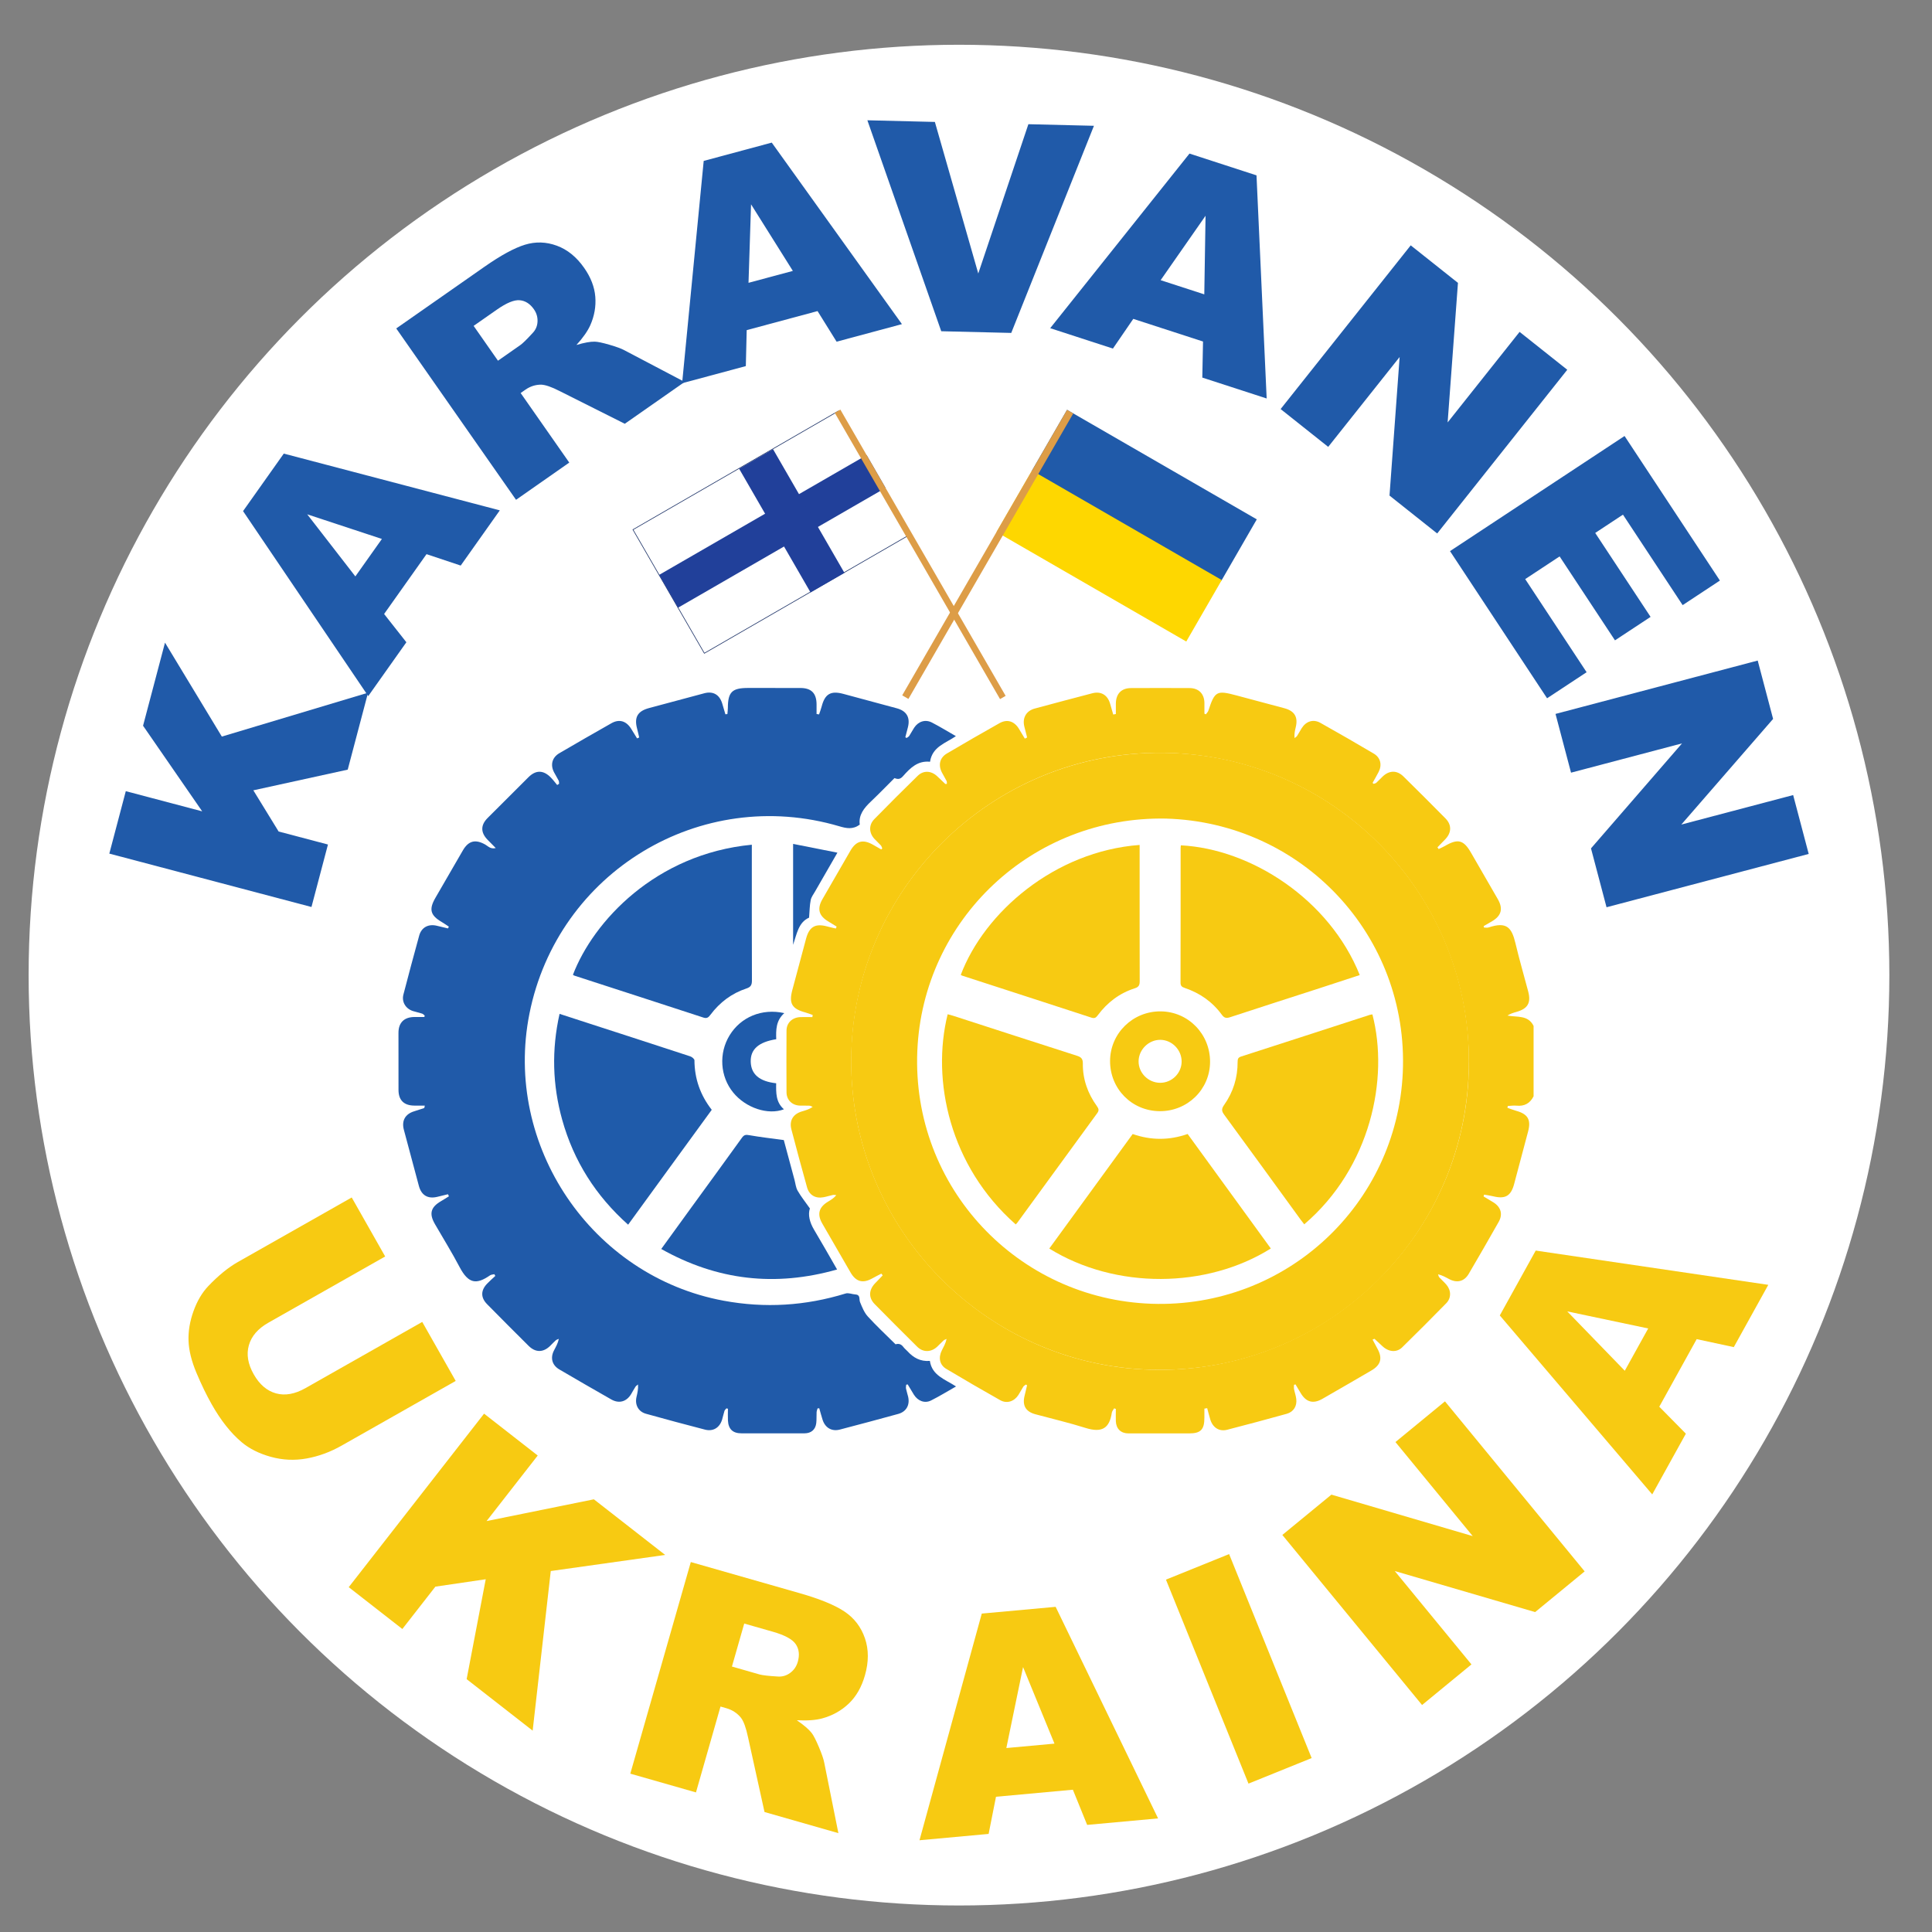
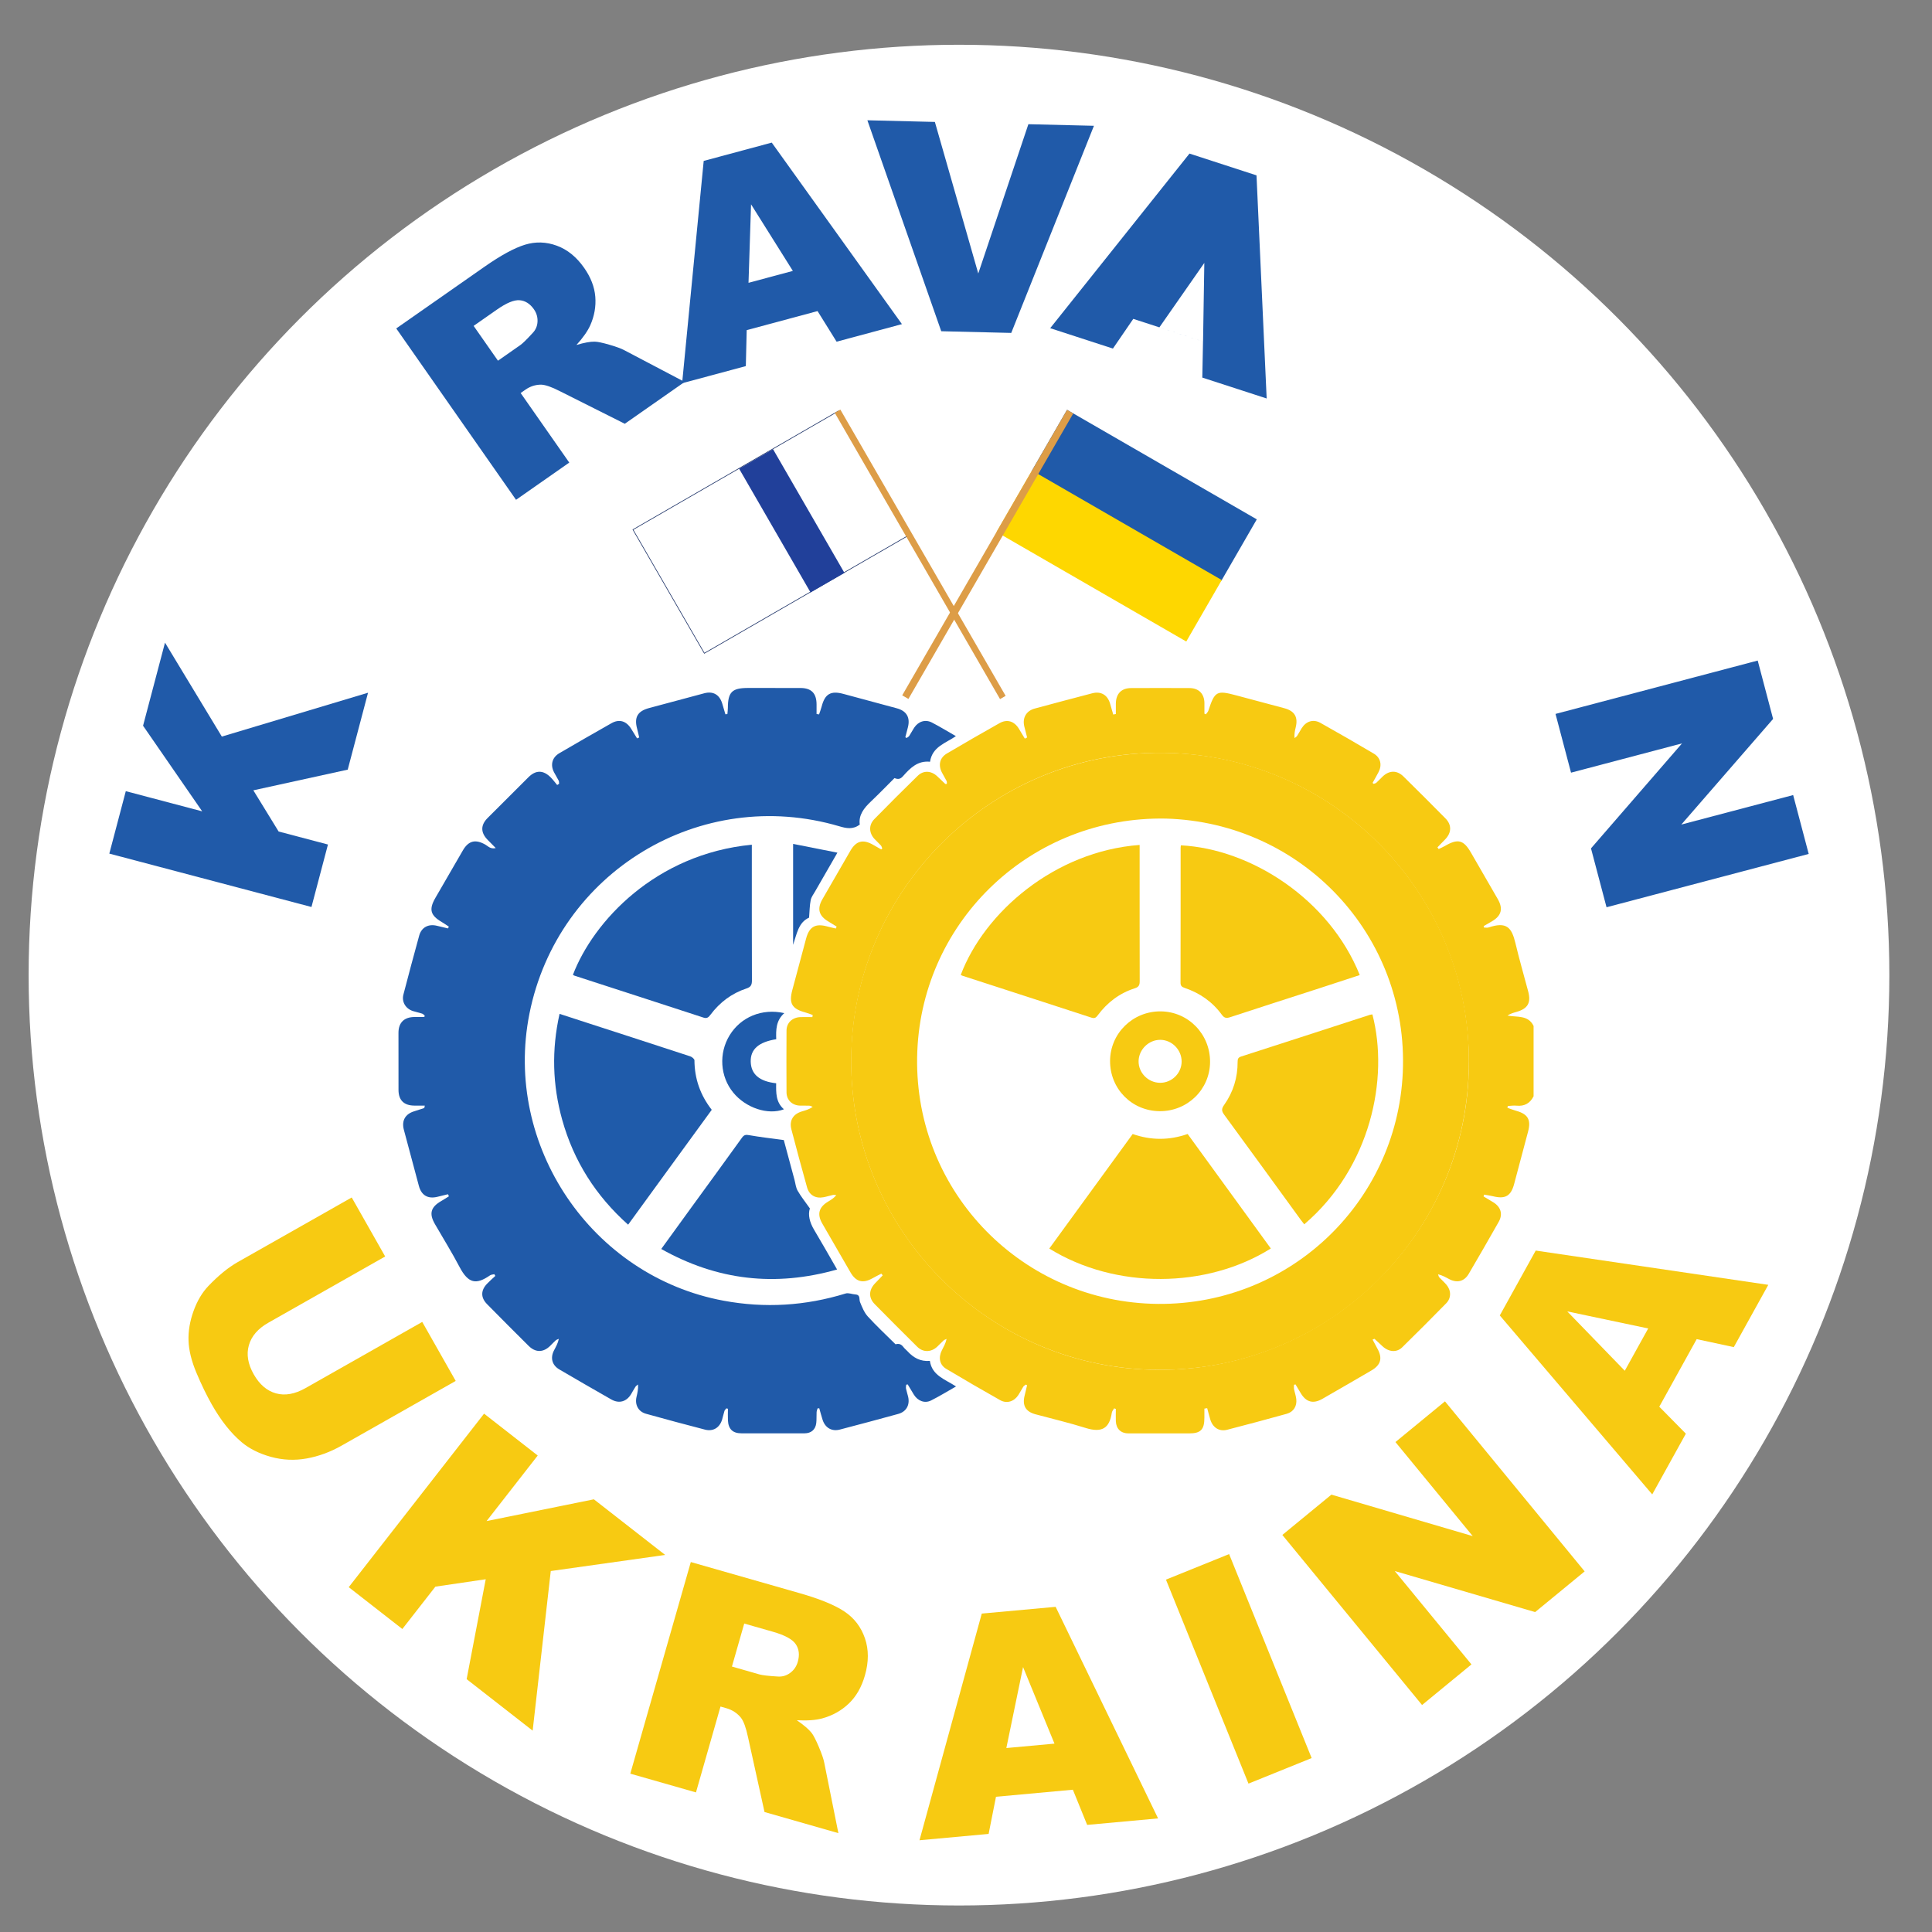
<svg xmlns="http://www.w3.org/2000/svg" viewBox="0 0 595.28 595.28">
  <rect x="0" y="0" width="595.28" height="595.28" fill="#808080" stroke="none" />
  <defs>
    <style>
      .cls-1 {
        fill: #f7ca12;
      }

      .cls-2, .cls-3 {
        fill: #fff;
      }

      .cls-4 {
        fill: #fed700;
      }

      .cls-5 {
        fill: #dd9d47;
      }

      .cls-6 {
        fill: #21409a;
      }

      .cls-7 {
        fill: #205aa9;
      }

      .cls-8 {
        fill: #1f5baa;
      }

      .cls-3 {
        stroke: #203569;
        stroke-miterlimit: 10;
        stroke-width: .2px;
      }
    </style>
  </defs>
  <g id="Layer_3" data-name="Layer 3">
    <circle class="cls-2" cx="295.48" cy="300.45" r="286.66" />
  </g>
  <g id="Layer_2" data-name="Layer 2">
    <path class="cls-1" d="m472.51,337.81c-1.1,2.16-2.83,3.11-5.27,2.86-.88-.09-1.78.06-2.67.1-.03.19-.07.38-.1.57.91.31,1.81.67,2.74.93,3.57,1,4.58,2.76,3.62,6.37-1.43,5.39-2.87,10.78-4.3,16.17-.99,3.7-2.72,4.7-6.44,3.79-.92-.23-1.87-.35-2.81-.52-.06.19-.11.37-.17.56,1.02.61,2.05,1.21,3.06,1.84,2.3,1.45,2.93,3.64,1.6,6-3.04,5.37-6.12,10.71-9.24,16.03-1.37,2.33-3.59,2.88-6,1.61-1.06-.56-2.08-1.17-3.44-1.48.12.31.17.7.38.93.7.78,1.51,1.46,2.19,2.26,1.48,1.72,1.54,4.1-.04,5.71-4.48,4.58-9.01,9.12-13.59,13.6-1.73,1.69-4.22,1.42-6.11-.39-.79-.76-1.6-1.5-2.41-2.23-.04-.03-.2.07-.6.22.51.95.98,1.88,1.49,2.79,1.63,2.92,1.08,5.02-1.83,6.72-5.03,2.93-10.06,5.86-15.11,8.75-2.87,1.65-5.06,1.03-6.73-1.83-.51-.88-1.05-1.74-1.57-2.62-.15.04-.31.09-.46.13,0,.44-.07.89.01,1.31.2,1.03.57,2.02.69,3.06.26,2.21-.83,3.97-2.94,4.56-6.11,1.69-12.22,3.35-18.36,4.92-2.47.63-4.45-.69-5.2-3.2-.34-1.15-.64-2.3-.95-3.46-.29.05-.57.1-.86.15,0,.93,0,1.87,0,2.8,0,3.66-1.13,4.83-4.7,4.83-6.24,0-12.47,0-18.71,0-2.3,0-3.77-1.4-3.87-3.74-.05-1.27,0-2.54,0-3.8-.17-.06-.34-.12-.52-.18-.25.45-.65.87-.72,1.35-.72,4.79-3.03,6.27-8.08,4.69-5.1-1.61-10.32-2.82-15.48-4.22-3.02-.82-4.09-2.74-3.29-5.82.27-1.03.5-2.07.74-3.1-.13-.08-.26-.15-.38-.23-.26.21-.6.38-.78.65-.53.83-.97,1.72-1.51,2.55-1.3,2.02-3.56,2.77-5.62,1.61-5.58-3.14-11.11-6.36-16.61-9.64-2.05-1.22-2.49-3.46-1.38-5.67.56-1.11,1.19-2.18,1.48-3.56-.31.15-.68.24-.93.47-.69.62-1.31,1.33-2,1.96-1.88,1.72-4.32,1.76-6.12-.02-4.39-4.34-8.75-8.72-13.09-13.12-1.93-1.96-1.87-4.31.05-6.37.79-.85,1.61-1.66,2.41-2.5-.14-.18-.28-.36-.42-.54-.92.48-1.85.94-2.76,1.45-2.92,1.64-5.04,1.1-6.73-1.8-2.92-5.03-5.84-10.07-8.73-15.11-1.64-2.86-1.04-5.03,1.83-6.74.87-.52,1.74-1.05,2.51-1.97-.34-.03-.7-.14-1.03-.07-.97.2-1.91.52-2.88.7-2.49.48-4.44-.64-5.11-3.06-1.65-5.94-3.27-11.88-4.82-17.84-.72-2.77.57-4.78,3.34-5.57,1.08-.31,2.15-.62,3.22-1.36-.32-.13-.64-.35-.97-.37-.99-.05-1.98,0-2.97-.03-2.38-.08-4.1-1.71-4.12-4.08-.04-6.35-.04-12.7,0-19.05.02-2.4,1.79-4.05,4.28-4.14,1.23-.04,2.46,0,3.69,0,.03-.22.06-.44.09-.66-.76-.26-1.52-.57-2.29-.78-4.11-1.11-5.09-2.78-3.98-6.92,1.41-5.28,2.82-10.56,4.24-15.83.98-3.65,2.84-4.73,6.47-3.75.89.24,1.79.44,2.69.65.08-.2.17-.4.25-.6-.84-.52-1.67-1.05-2.52-1.55-2.96-1.73-3.57-3.91-1.88-6.85,2.87-4.99,5.75-9.98,8.64-14.97,1.78-3.07,3.9-3.61,7.01-1.82.83.48,1.66.95,2.49,1.42.11-.1.21-.21.32-.31-.14-.31-.21-.68-.43-.92-.62-.69-1.33-1.31-1.96-1.99-1.73-1.87-1.83-4.31-.05-6.13,4.4-4.5,8.86-8.94,13.36-13.34,1.77-1.72,4.12-1.59,5.97.11.85.79,1.68,1.61,2.53,2.4.06.05.21,0,.49-.03-.03-.3.03-.63-.09-.87-.45-.88-.97-1.72-1.43-2.6-1.21-2.33-.69-4.58,1.53-5.89,5.36-3.16,10.76-6.28,16.19-9.33,2.36-1.33,4.54-.63,5.98,1.7.63,1.01,1.23,2.04,1.84,3.06.23-.12.46-.24.7-.36-.29-1.13-.6-2.26-.87-3.4-.63-2.64.59-4.8,3.22-5.51,5.89-1.59,11.79-3.16,17.7-4.7,2.74-.72,4.78.53,5.55,3.3.3,1.08.62,2.16.93,3.24.27-.05.54-.1.81-.15,0-1.06,0-2.12,0-3.17.02-3.07,1.68-4.82,4.71-4.83,6-.03,12.01-.03,18.01,0,2.84.02,4.53,1.77,4.57,4.6.01,1.1,0,2.2,0,3.29.15.07.29.13.44.2.26-.37.63-.7.77-1.11,2-6.07,2.54-6.36,8.76-4.69,4.88,1.32,9.77,2.61,14.66,3.92,3.17.85,4.27,2.73,3.5,5.88-.25,1.03-.48,2.07-.36,3.32.27-.22.61-.4.79-.68.51-.78.93-1.61,1.43-2.4,1.35-2.12,3.55-2.83,5.73-1.62,5.53,3.1,11.03,6.27,16.49,9.5,2.07,1.23,2.57,3.49,1.46,5.64-.59,1.14-1.24,2.25-1.86,3.37.11.1.22.19.33.29.28-.11.61-.14.82-.33.69-.63,1.31-1.32,1.99-1.96,2.02-1.9,4.37-1.95,6.36,0,4.36,4.29,8.7,8.61,12.99,12.97,1.93,1.96,1.85,4.36-.06,6.36-.81.84-1.63,1.68-2.44,2.52.12.18.25.35.37.53.66-.32,1.34-.61,1.97-.97,3.94-2.3,5.71-1.86,7.96,2.03,2.77,4.78,5.54,9.57,8.29,14.36,1.71,2.97,1.12,5.15-1.82,6.86-.84.49-1.68.97-2.53,1.46.03.15.06.3.09.44.47,0,.99.12,1.42-.02,5.54-1.86,7.12-.04,8.28,4.85,1.18,4.97,2.61,9.89,3.92,14.83.95,3.55-.12,5.38-3.68,6.36-.9.25-1.8.54-2.7,1.1,2.95.59,6.36-.25,8.05,3.2v21.68Zm-114.94-105.86c-52.24-.22-95.04,42.29-95.29,94.64-.25,52.38,42.25,95.27,94.6,95.48,52.56.21,95.48-42.11,95.71-94.36.22-52.87-42.11-95.55-95.01-95.77Z" />
    <path class="cls-7" d="m294.57,427.19c-2.65,1.5-5.12,3.03-7.7,4.32-1.95.98-4.05.16-5.27-1.76-.66-1.06-1.29-2.13-1.93-3.2-.15.04-.3.08-.46.11-.02.4-.13.82-.05,1.2.17.85.47,1.68.66,2.53.57,2.52-.58,4.58-3.05,5.26-5.99,1.65-12,3.26-18.02,4.83-2.49.64-4.51-.56-5.3-3.03-.37-1.16-.68-2.35-1.02-3.53-.17.01-.35.02-.52.02-.11.4-.28.78-.3,1.18-.06,1.1.02,2.22-.1,3.32-.23,2.04-1.57,3.19-3.63,3.19h-19.41c-2.68,0-4.04-1.27-4.18-3.98-.06-1.19,0-2.39,0-3.59-.15-.04-.3-.08-.46-.13-.21.27-.51.5-.61.8-.29.89-.46,1.81-.73,2.69-.77,2.49-2.77,3.72-5.27,3.07-6.07-1.57-12.14-3.2-18.19-4.89-2.36-.66-3.47-2.78-2.91-5.18.28-1.21.57-2.42.47-3.84-.27.23-.61.41-.79.7-.48.73-.88,1.5-1.33,2.25-1.42,2.36-3.71,3.03-6.12,1.66-5.36-3.05-10.71-6.14-16.03-9.26-2.24-1.32-2.81-3.57-1.61-5.87.57-1.09,1.19-2.16,1.48-3.54-.32.14-.69.23-.94.45-.61.54-1.16,1.15-1.74,1.72-2.12,2.07-4.49,2.1-6.62,0-4.3-4.27-8.58-8.56-12.83-12.88-1.99-2.03-1.94-4.26.05-6.31.8-.83,1.67-1.58,2.51-2.37-.1-.17-.2-.35-.3-.53-.45.11-.98.11-1.34.36-4.18,2.88-6.64,2.64-9.39-2.6-2.35-4.48-5.03-8.78-7.56-13.17-1.87-3.22-1.34-5.23,1.85-7.09.83-.48,1.63-1,2.45-1.51-.11-.21-.21-.42-.31-.63-1.09.27-2.18.53-3.26.8-2.91.71-4.91-.45-5.69-3.35-1.56-5.78-3.11-11.56-4.64-17.35-.73-2.78.45-4.82,3.17-5.65,1.04-.32,2.08-.66,3.12-1.01.05-.02.05-.21.17-.75h-3.22c-3.19-.02-4.87-1.65-4.88-4.81-.02-5.88-.02-11.77-.01-17.65.01-3.12,1.76-4.81,4.92-4.84,1.01-.01,2.03,0,3.05,0,.04-.14.08-.29.12-.43-.26-.21-.5-.51-.81-.61-.93-.31-1.91-.49-2.85-.8-2.24-.73-3.49-2.84-2.91-5.07,1.58-6.08,3.2-12.14,4.87-18.19.7-2.53,2.85-3.65,5.44-3.01,1.15.28,2.29.55,3.43.82.09-.18.17-.37.26-.55-.72-.47-1.42-.98-2.16-1.41-3.54-2.07-4.04-3.89-1.99-7.45,2.82-4.89,5.64-9.77,8.48-14.65,1.74-2.98,3.87-3.48,6.88-1.78.86.48,1.6,1.47,3.24,1.08-1.03-1.04-1.83-1.84-2.61-2.65-2.07-2.19-2.05-4.45.08-6.59,4.2-4.21,8.41-8.41,12.62-12.6,2.27-2.25,4.56-2.23,6.84.06.72.73,1.34,1.56,2,2.35.2-.13.39-.26.59-.38-.04-.33.01-.69-.13-.97-.45-.88-.99-1.71-1.44-2.59-1.18-2.28-.58-4.56,1.65-5.86,5.33-3.11,10.67-6.2,16.04-9.23,2.43-1.38,4.6-.7,6.1,1.73.61.98,1.21,1.96,1.81,2.94.22-.1.44-.2.65-.29-.21-.91-.41-1.83-.65-2.73-.93-3.5.16-5.38,3.7-6.33,5.67-1.53,11.34-3.06,17.02-4.56,2.7-.71,4.66.42,5.5,3.12.35,1.11.66,2.24.99,3.36.2-.02.4-.04.61-.06.05-.63.15-1.26.15-1.89.02-4.91,1.28-6.16,6.24-6.16,5.36,0,10.72-.01,16.09.01,3.4,0,4.98,1.61,5,5.05v2.97c.25.04.51.08.77.12.27-.81.58-1.6.8-2.43,1-3.88,2.79-4.93,6.66-3.9,5.5,1.48,11,2.96,16.5,4.45,2.98.8,4.17,2.81,3.43,5.78-.26,1.05-.54,2.09-.81,3.13.12.08.25.16.38.24.27-.21.63-.36.81-.63.54-.82.98-1.71,1.53-2.54,1.29-1.95,3.44-2.65,5.48-1.59,2.46,1.27,4.83,2.73,7.38,4.19-3.19,2.19-7.26,3.23-7.97,7.89-3.77-.4-6.09,1.91-8.28,4.39-.82.94-1.49,1.12-2.67.64-2.45,2.45-4.83,4.9-7.3,7.25-2.11,2-3.81,4.13-3.4,7.09-2.13,1.56-4.1,1.16-6.3.51-42.74-12.6-86.77,14.05-95.48,57.74-8.11,40.65,19.16,80.92,59.84,88.44,12.73,2.36,25.22,1.58,37.57-2.22.89-.28,2,.23,3.01.29,1.66.11,1.08,1.45,1.44,2.34.63,1.56,1.3,3.24,2.4,4.45,2.67,2.92,5.58,5.64,8.55,8.57.99-.29,1.73-.08,2.44.87.34.46.82.82,1.22,1.25,1.81,1.99,3.96,3.24,6.91,2.99.67,4.55,4.73,5.69,8.07,7.88Z" />
    <path class="cls-8" d="m193.54,377.35c-9.97-8.89-16.77-19.61-20.32-32.33-2.99-10.72-3.3-21.54-.81-32.63,3.19,1.04,6.21,2.02,9.24,3,10.34,3.35,20.69,6.7,31.02,10.09.53.17,1.3.8,1.3,1.22.03,5.68,1.81,10.73,5.33,15.25-4.31,5.92-8.59,11.79-12.87,17.67-4.25,5.84-8.49,11.68-12.89,17.72Z" />
    <path class="cls-8" d="m231.65,260.28c0,.75,0,1.38,0,2,0,13.27-.02,26.55.03,39.82,0,1.37-.33,2.02-1.7,2.47-4.55,1.5-8.23,4.29-11.09,8.11-.57.76-1.04,1.21-2.13.86-13.25-4.34-26.52-8.62-39.78-12.93-.16-.05-.3-.17-.45-.26,6.28-16.44,25.45-37.24,55.12-40.08Z" />
    <path class="cls-8" d="m249.54,372.33c-.65,1.97-.07,4.29,1.28,6.56,2.38,3.98,4.65,8.02,7.1,12.26-19.05,5.41-36.95,3.37-54.18-6.32,3.19-4.4,6.29-8.68,9.39-12.95,5.16-7.11,10.36-14.19,15.48-21.33.67-.93,1.21-.97,2.26-.78,3.41.6,6.85.99,10.63,1.5,1.01,3.76,2.15,8.01,3.3,12.26.3,1.12.4,2.36.96,3.34,1,1.75,2.28,3.34,3.78,5.47Z" />
    <path class="cls-8" d="m241.65,312.16c-2.59,2.31-2.57,5.19-2.48,8.04-5.45.86-7.98,3.13-7.86,6.96.12,3.85,2.67,6.04,7.84,6.61-.04,2.88-.14,5.83,2.39,8.02-4.95,1.88-11.77-.44-15.62-5.15-4.06-4.96-4.51-12.09-1.13-17.63,3.45-5.66,10-8.4,16.86-6.85Z" />
    <path class="cls-8" d="m249.29,282.74c-3.31,1.46-3.79,5.08-4.92,8.38v-31.1c4.54.9,8.93,1.77,13.65,2.7-2.46,4.27-4.69,8.12-6.9,11.98-.49.86-1.15,1.7-1.33,2.63-.32,1.61-.33,3.28-.5,5.41Z" />
    <path class="cls-1" d="m358.56,231.95c-53.66-.59-96.32,42.89-96.32,94.98.01,52.53,42.62,95.2,95.25,95.14,52.69-.06,95.09-42.43,95.1-95.04.17-51.87-41.75-94.5-94.03-95.08Zm-3.74,169.76c-41.22-1.42-73.95-35.89-72.18-77.9,1.7-40.47,35.36-72.38,76.61-71.59,41.93,1.19,74.87,36.06,72.97,78.24-1.83,40.61-35.93,72.67-77.4,71.25Z" />
    <path class="cls-1" d="m418.96,300.43c-4.14,1.36-8.26,2.72-12.4,4.06-9.18,2.97-18.36,5.91-27.52,8.92-1.18.39-1.82.28-2.59-.77-2.89-3.97-6.77-6.67-11.42-8.24-.9-.3-1.3-.65-1.29-1.68.04-13.86.03-27.72.03-41.58,0-.23.04-.45.07-.68,21.61,1.09,45.76,16.64,55.12,39.96Z" />
-     <path class="cls-1" d="m312.96,377.26c-20.33-17.9-26.04-44.36-20.97-64.75.6.16,1.21.3,1.8.5,12.66,4.1,25.32,8.21,37.99,12.27,1.26.4,1.88.87,1.86,2.38-.06,4.86,1.51,9.26,4.35,13.19.56.78.69,1.29.09,2.12-8.21,11.22-16.39,22.47-24.59,33.71-.13.18-.3.33-.53.58Z" />
    <path class="cls-1" d="m348.99,349.41c5.66,1.97,11.25,1.98,16.94-.01,8.55,11.77,17.09,23.52,25.63,35.28-19.73,12.37-47.83,12.67-68.26.02,8.56-11.76,17.11-23.5,25.69-35.28Z" />
    <path class="cls-1" d="m351.14,260.36c0,.58,0,1.15,0,1.72,0,13.4-.01,26.8.02,40.19,0,1.19-.22,1.83-1.51,2.24-4.69,1.49-8.46,4.35-11.39,8.29-.55.74-.97,1.08-1.98.75-13.26-4.34-26.53-8.62-39.8-12.93-.16-.05-.3-.16-.45-.25,7.26-19.21,28.85-38.07,55.11-40.03Z" />
    <path class="cls-1" d="m401.86,377.23c-.35-.45-.72-.89-1.05-1.35-7.87-10.82-15.72-21.66-23.64-32.45-.84-1.14-.8-1.84.01-2.99,2.8-3.95,4.17-8.41,4.15-13.26,0-.86.14-1.35,1.08-1.65,13.22-4.25,26.42-8.55,39.63-12.83.26-.09.55-.1.82-.14,5.14,19.68-.5,47.16-21,64.67Z" />
    <path class="cls-1" d="m357.35,342.37c-8.6-.04-15.36-6.88-15.32-15.49.04-8.5,7.02-15.33,15.59-15.26,8.52.07,15.28,7.01,15.22,15.62-.06,8.44-6.95,15.17-15.49,15.13Zm.11-8.74c3.6.01,6.59-2.93,6.62-6.51.03-3.65-2.99-6.73-6.61-6.73-3.55,0-6.59,3-6.65,6.55-.06,3.63,2.97,6.68,6.64,6.69Z" />
  </g>
  <g id="Layer_1" data-name="Layer 1">
    <g>
      <path class="cls-7" d="m33.68,263.02l5.08-19.25,23.54,6.22-18.22-26.38,6.76-25.6,17.51,28.94,45.05-13.51-6.26,23.7-29.08,6.37,7.79,12.69,15.2,4.01-5.08,19.25-62.29-16.45Z" />
-       <path class="cls-7" d="m131.42,170.74l-13.07,18.44,6.86,8.71-11.75,16.59-38.57-57,12.55-17.72,66.56,17.49-12.05,17.01-10.54-3.52Zm-13.75-4.68l-23.01-7.59,14.83,19.13,8.18-11.54Z" />
      <path class="cls-7" d="m159,154l-36.91-52.8,27.19-19.01c5.04-3.52,9.2-5.79,12.47-6.79,3.27-1,6.54-.9,9.81.3,3.27,1.2,6.08,3.48,8.43,6.84,2.05,2.93,3.19,5.89,3.43,8.89s-.28,5.92-1.54,8.77c-.81,1.81-2.23,3.85-4.27,6.09,2.4-.71,4.27-1.05,5.61-1.02.9.01,2.42.33,4.55.95,2.13.62,3.66,1.18,4.58,1.68l18.6,9.78-18.44,12.89-20-10.04c-2.56-1.32-4.5-1.98-5.8-2.01-1.75,0-3.37.53-4.85,1.57l-1.44,1.01,14.98,21.43-16.39,11.46Zm-5.57-42.86l6.88-4.81c.74-.52,2.02-1.77,3.82-3.74.93-.97,1.43-2.14,1.49-3.51.06-1.37-.31-2.63-1.11-3.78-1.19-1.7-2.65-2.64-4.37-2.79-1.72-.16-4.07.81-7.04,2.89l-7.17,5.01,7.5,10.73Z" />
      <path class="cls-7" d="m251.9,95.85l-21.83,5.87-.27,11.08-19.63,5.28,6.65-68.5,20.97-5.64,40.11,55.93-20.13,5.41-5.87-9.43Zm-7.61-12.38l-12.88-20.52-.78,24.19,13.66-3.67Z" />
      <path class="cls-7" d="m267.25,37.06l20.8.51,13.37,46.7,15.44-46,20.2.49-25.48,63.82-21.57-.52-22.76-65Z" />
-       <path class="cls-7" d="m370.68,105.23l-21.5-6.98-6.27,9.15-19.33-6.28,42.92-53.8,20.65,6.71,3.13,68.75-19.83-6.44.22-11.11Zm.38-14.53l.39-24.22-13.84,19.85,13.46,4.37Z" />
-       <path class="cls-7" d="m434.67,75.6l14.55,11.56-3.18,43,22.17-27.9,14.69,11.67-40.08,50.44-14.69-11.67,3.12-42.7-22.01,27.69-14.66-11.65,40.08-50.44Z" />
-       <path class="cls-7" d="m500.56,134.35l29.37,44.53-11.48,7.57-18.39-27.88-8.55,5.64,17.06,25.86-10.97,7.23-17.06-25.86-10.6,6.99,18.92,28.69-12.18,8.03-29.91-45.34,53.78-35.47Z" />
+       <path class="cls-7" d="m370.68,105.23l-21.5-6.98-6.27,9.15-19.33-6.28,42.92-53.8,20.65,6.71,3.13,68.75-19.83-6.44.22-11.11Zl.39-24.22-13.84,19.85,13.46,4.37Z" />
      <path class="cls-7" d="m541.58,203.54l4.74,17.97-28.28,32.55,34.46-9.09,4.79,18.14-62.29,16.43-4.79-18.14,28.05-32.35-34.2,9.02-4.78-18.1,62.29-16.44Z" />
    </g>
    <g>
      <path class="cls-1" d="m130.1,407.31l10.31,18.18-35.14,19.92c-3.48,1.98-7.08,3.3-10.79,3.97-3.71.67-7.39.5-11.02-.5-3.63-1.01-6.64-2.52-9.02-4.53-3.32-2.8-6.39-6.67-9.2-11.64-1.63-2.87-3.2-6.12-4.72-9.74-1.52-3.62-2.33-6.91-2.43-9.87-.1-2.96.41-6,1.54-9.14,1.13-3.14,2.66-5.72,4.59-7.74,3.11-3.25,6.12-5.7,9.01-7.34l35.14-19.92,10.31,18.18-35.98,20.4c-3.22,1.82-5.22,4.14-6.02,6.95-.8,2.81-.3,5.8,1.5,8.96,1.78,3.14,4.06,5.09,6.86,5.87,2.79.77,5.82.23,9.09-1.62l35.98-20.4Z" />
      <path class="cls-1" d="m149.16,435.58l16.52,12.89-15.76,20.2,33.06-6.71,21.97,17.14-35.25,4.96-5.58,49.18-20.34-15.87,5.88-30.78-15.51,2.28-10.18,13.05-16.52-12.89,41.7-53.46Z" />
      <path class="cls-1" d="m194.21,546.48l18.64-65.19,33.57,9.6c6.23,1.78,10.83,3.67,13.82,5.68,2.99,2.01,5.07,4.75,6.26,8.21,1.19,3.47,1.19,7.28,0,11.43-1.03,3.62-2.7,6.52-4.99,8.7s-5.02,3.7-8.19,4.56c-2.02.55-4.62.73-7.81.56,2.17,1.49,3.69,2.79,4.56,3.9.59.75,1.33,2.2,2.24,4.35.91,2.15,1.46,3.77,1.66,4.86l4.35,21.68-22.76-6.51-5.07-23c-.63-2.97-1.36-4.99-2.21-6.07-1.16-1.42-2.67-2.4-4.5-2.92l-1.78-.51-7.56,26.46-20.23-5.78Zm31.32-32.99l8.49,2.43c.92.26,2.78.47,5.59.64,1.41.11,2.69-.26,3.85-1.11,1.16-.85,1.94-1.99,2.35-3.42.6-2.1.4-3.91-.62-5.42-1.01-1.51-3.36-2.79-7.03-3.84l-8.85-2.53-3.79,13.25Z" />
      <path class="cls-1" d="m330.57,551.44l-23.69,2.17-2.27,11.45-21.3,1.95,19.19-69.84,22.76-2.08,31.56,65.19-21.85,2-4.4-10.84Zm-5.67-14.2l-9.68-23.59-5.15,24.95,14.83-1.36Z" />
      <path class="cls-1" d="m359.25,486.71l19.46-7.87,25.43,62.85-19.46,7.87-25.43-62.85Z" />
      <path class="cls-1" d="m395.11,472.94l15.12-12.42,43.54,12.78-23.81-28.98,15.26-12.54,43.04,52.39-15.26,12.54-43.25-12.65,23.63,28.77-15.22,12.51-43.04-52.39Z" />
      <path class="cls-1" d="m522.77,412.62l-11.52,20.81,8.19,8.31-10.36,18.71-46.97-55.14,11.07-19.99,71.66,10.56-10.63,19.19-11.43-2.46Zm-14.93-3.3l-24.95-5.26,17.73,18.29,7.21-13.02Z" />
    </g>
    <g>
      <rect class="cls-7" x="318.78" y="141.68" width="67.51" height="21.87" transform="translate(123.54 -155.82) rotate(30)" />
      <rect class="cls-4" x="307.99" y="160.38" width="67.51" height="21.87" transform="translate(131.44 -147.92) rotate(30)" />
      <rect class="cls-3" x="201.13" y="141.99" width="73.04" height="43.98" transform="translate(-50.15 140.79) rotate(-30)" />
-       <rect class="cls-6" x="201.05" y="157.9" width="73.84" height="11.67" transform="translate(-49.99 140.92) rotate(-30)" />
      <rect class="cls-6" x="221.95" y="154.45" width="44.02" height="12.06" transform="translate(226.96 451.98) rotate(-120)" />
      <rect class="cls-5" x="303.23" y="120.02" width="2.21" height="101.58" transform="translate(126.18 -129.28) rotate(30)" />
      <rect class="cls-5" x="282.53" y="119.87" width="1.99" height="101.85" transform="translate(-47.41 164.65) rotate(-30)" />
    </g>
  </g>
</svg>